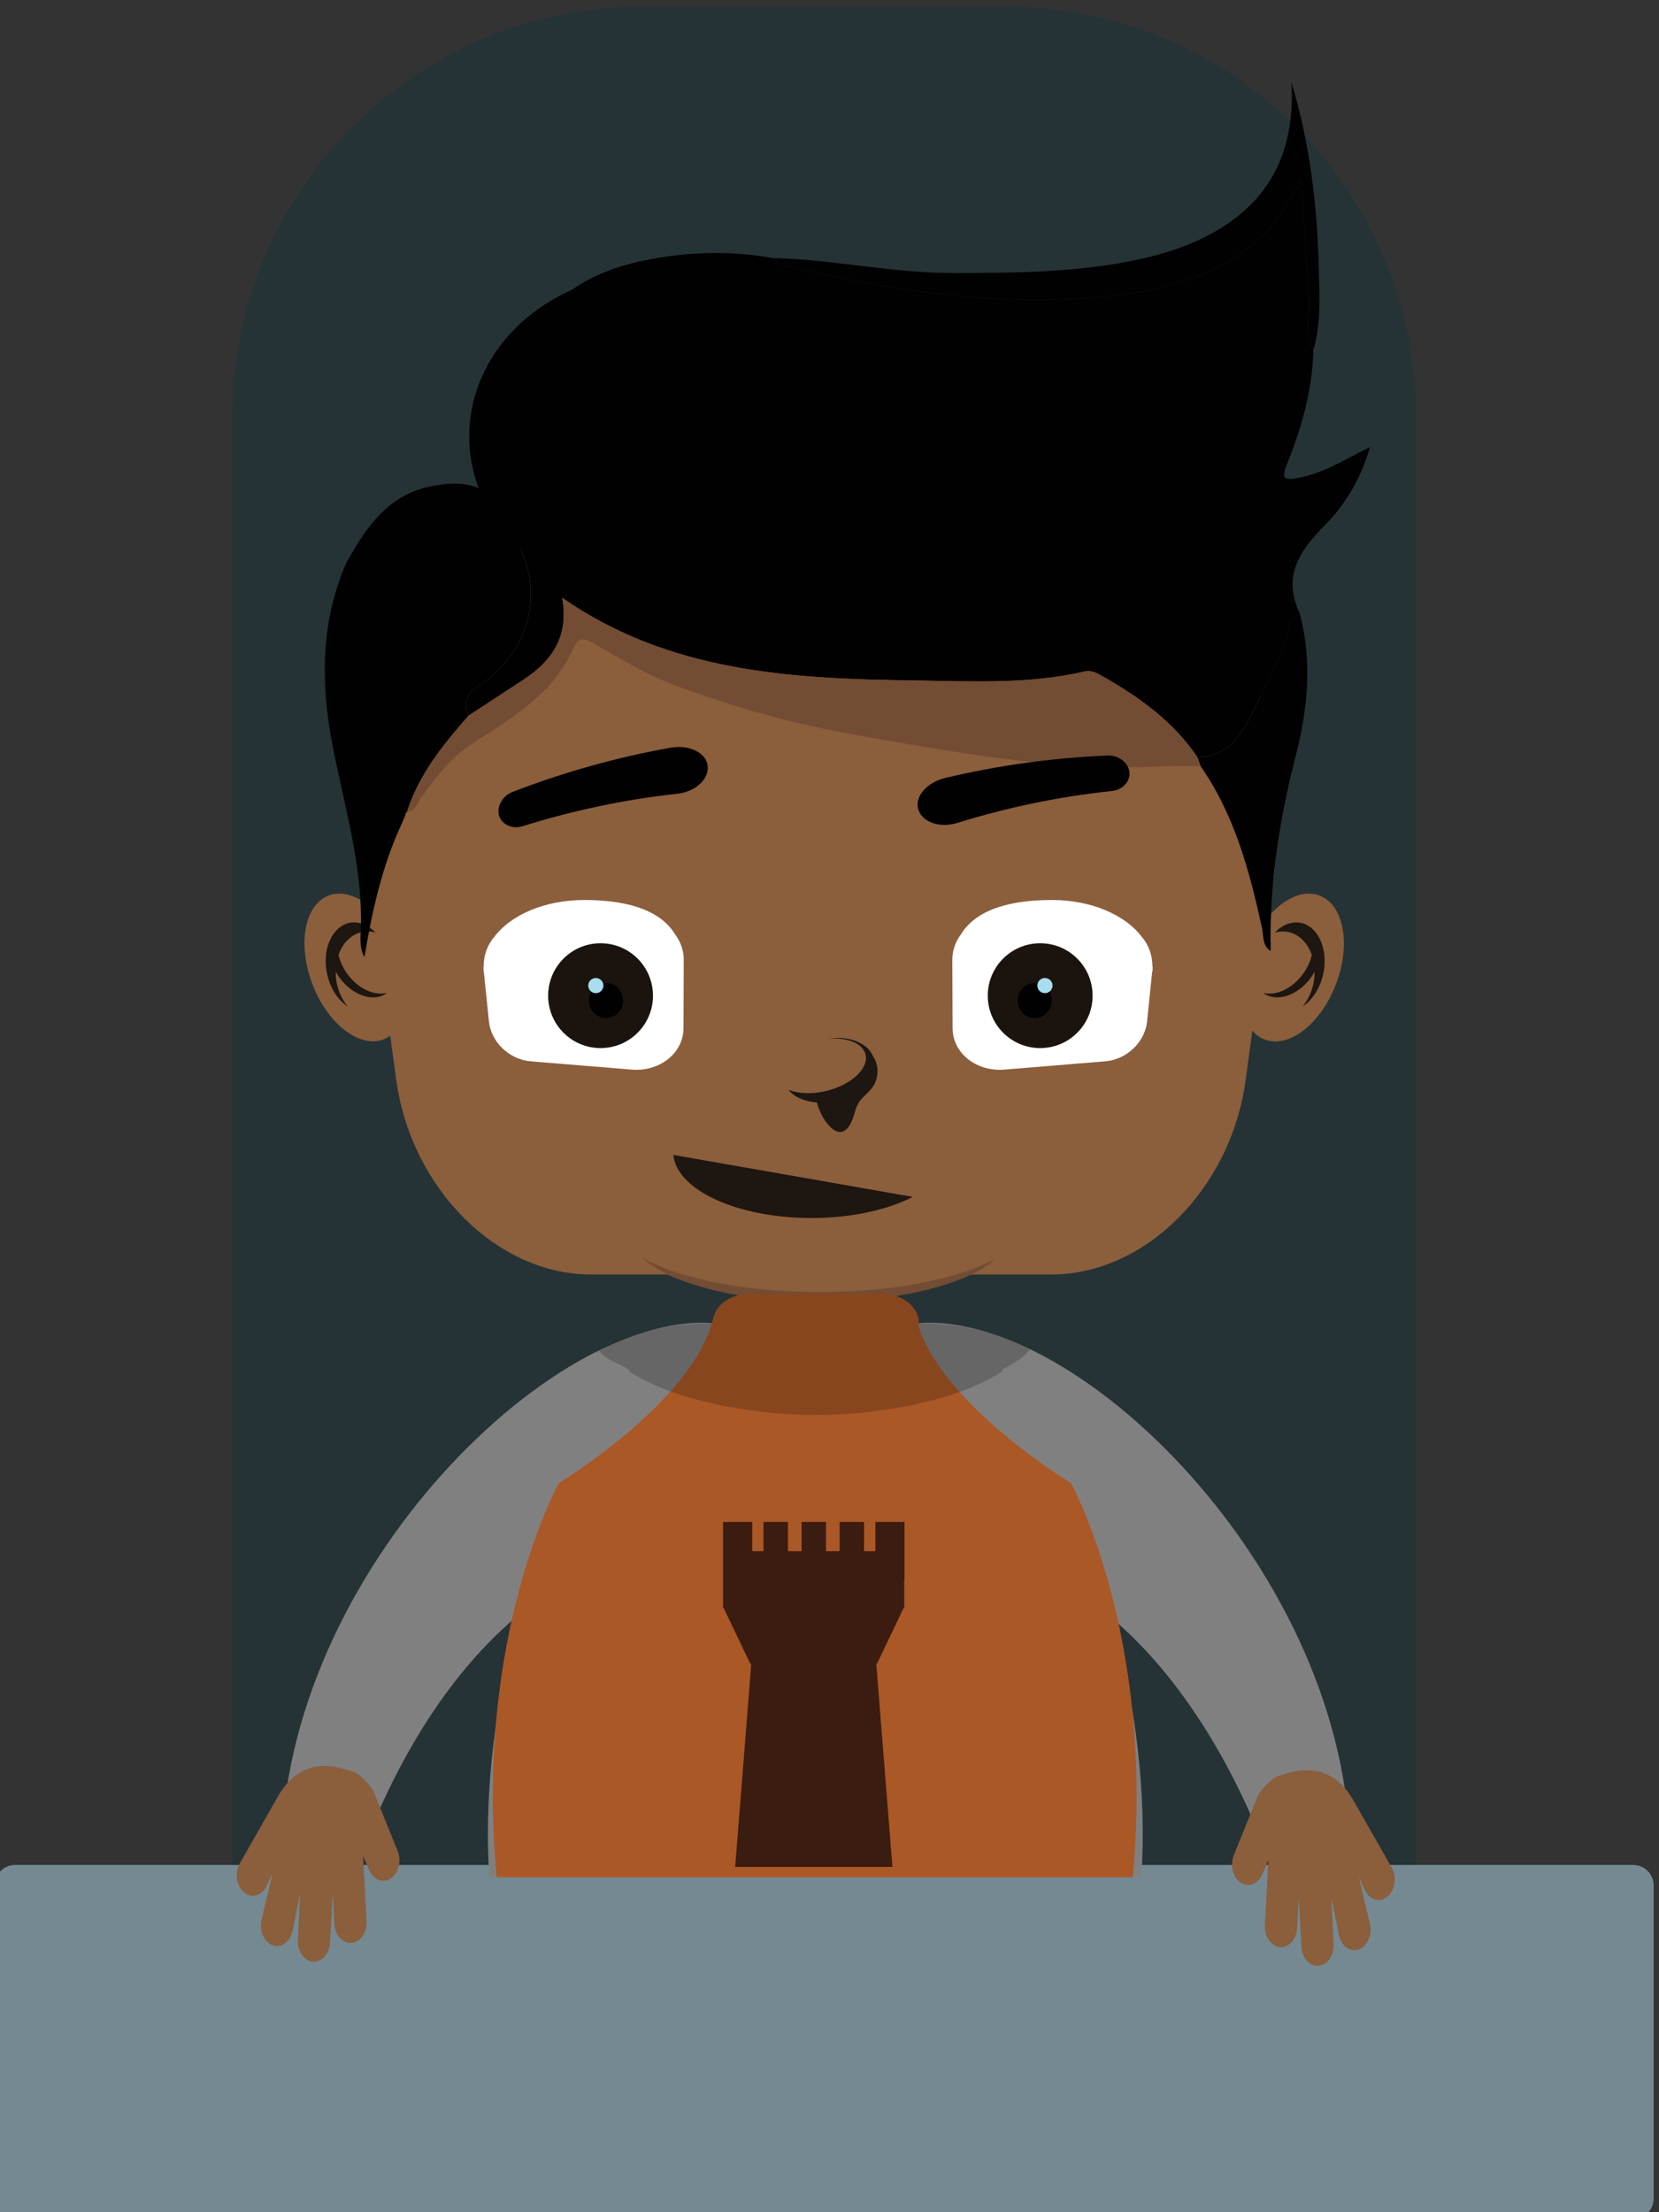
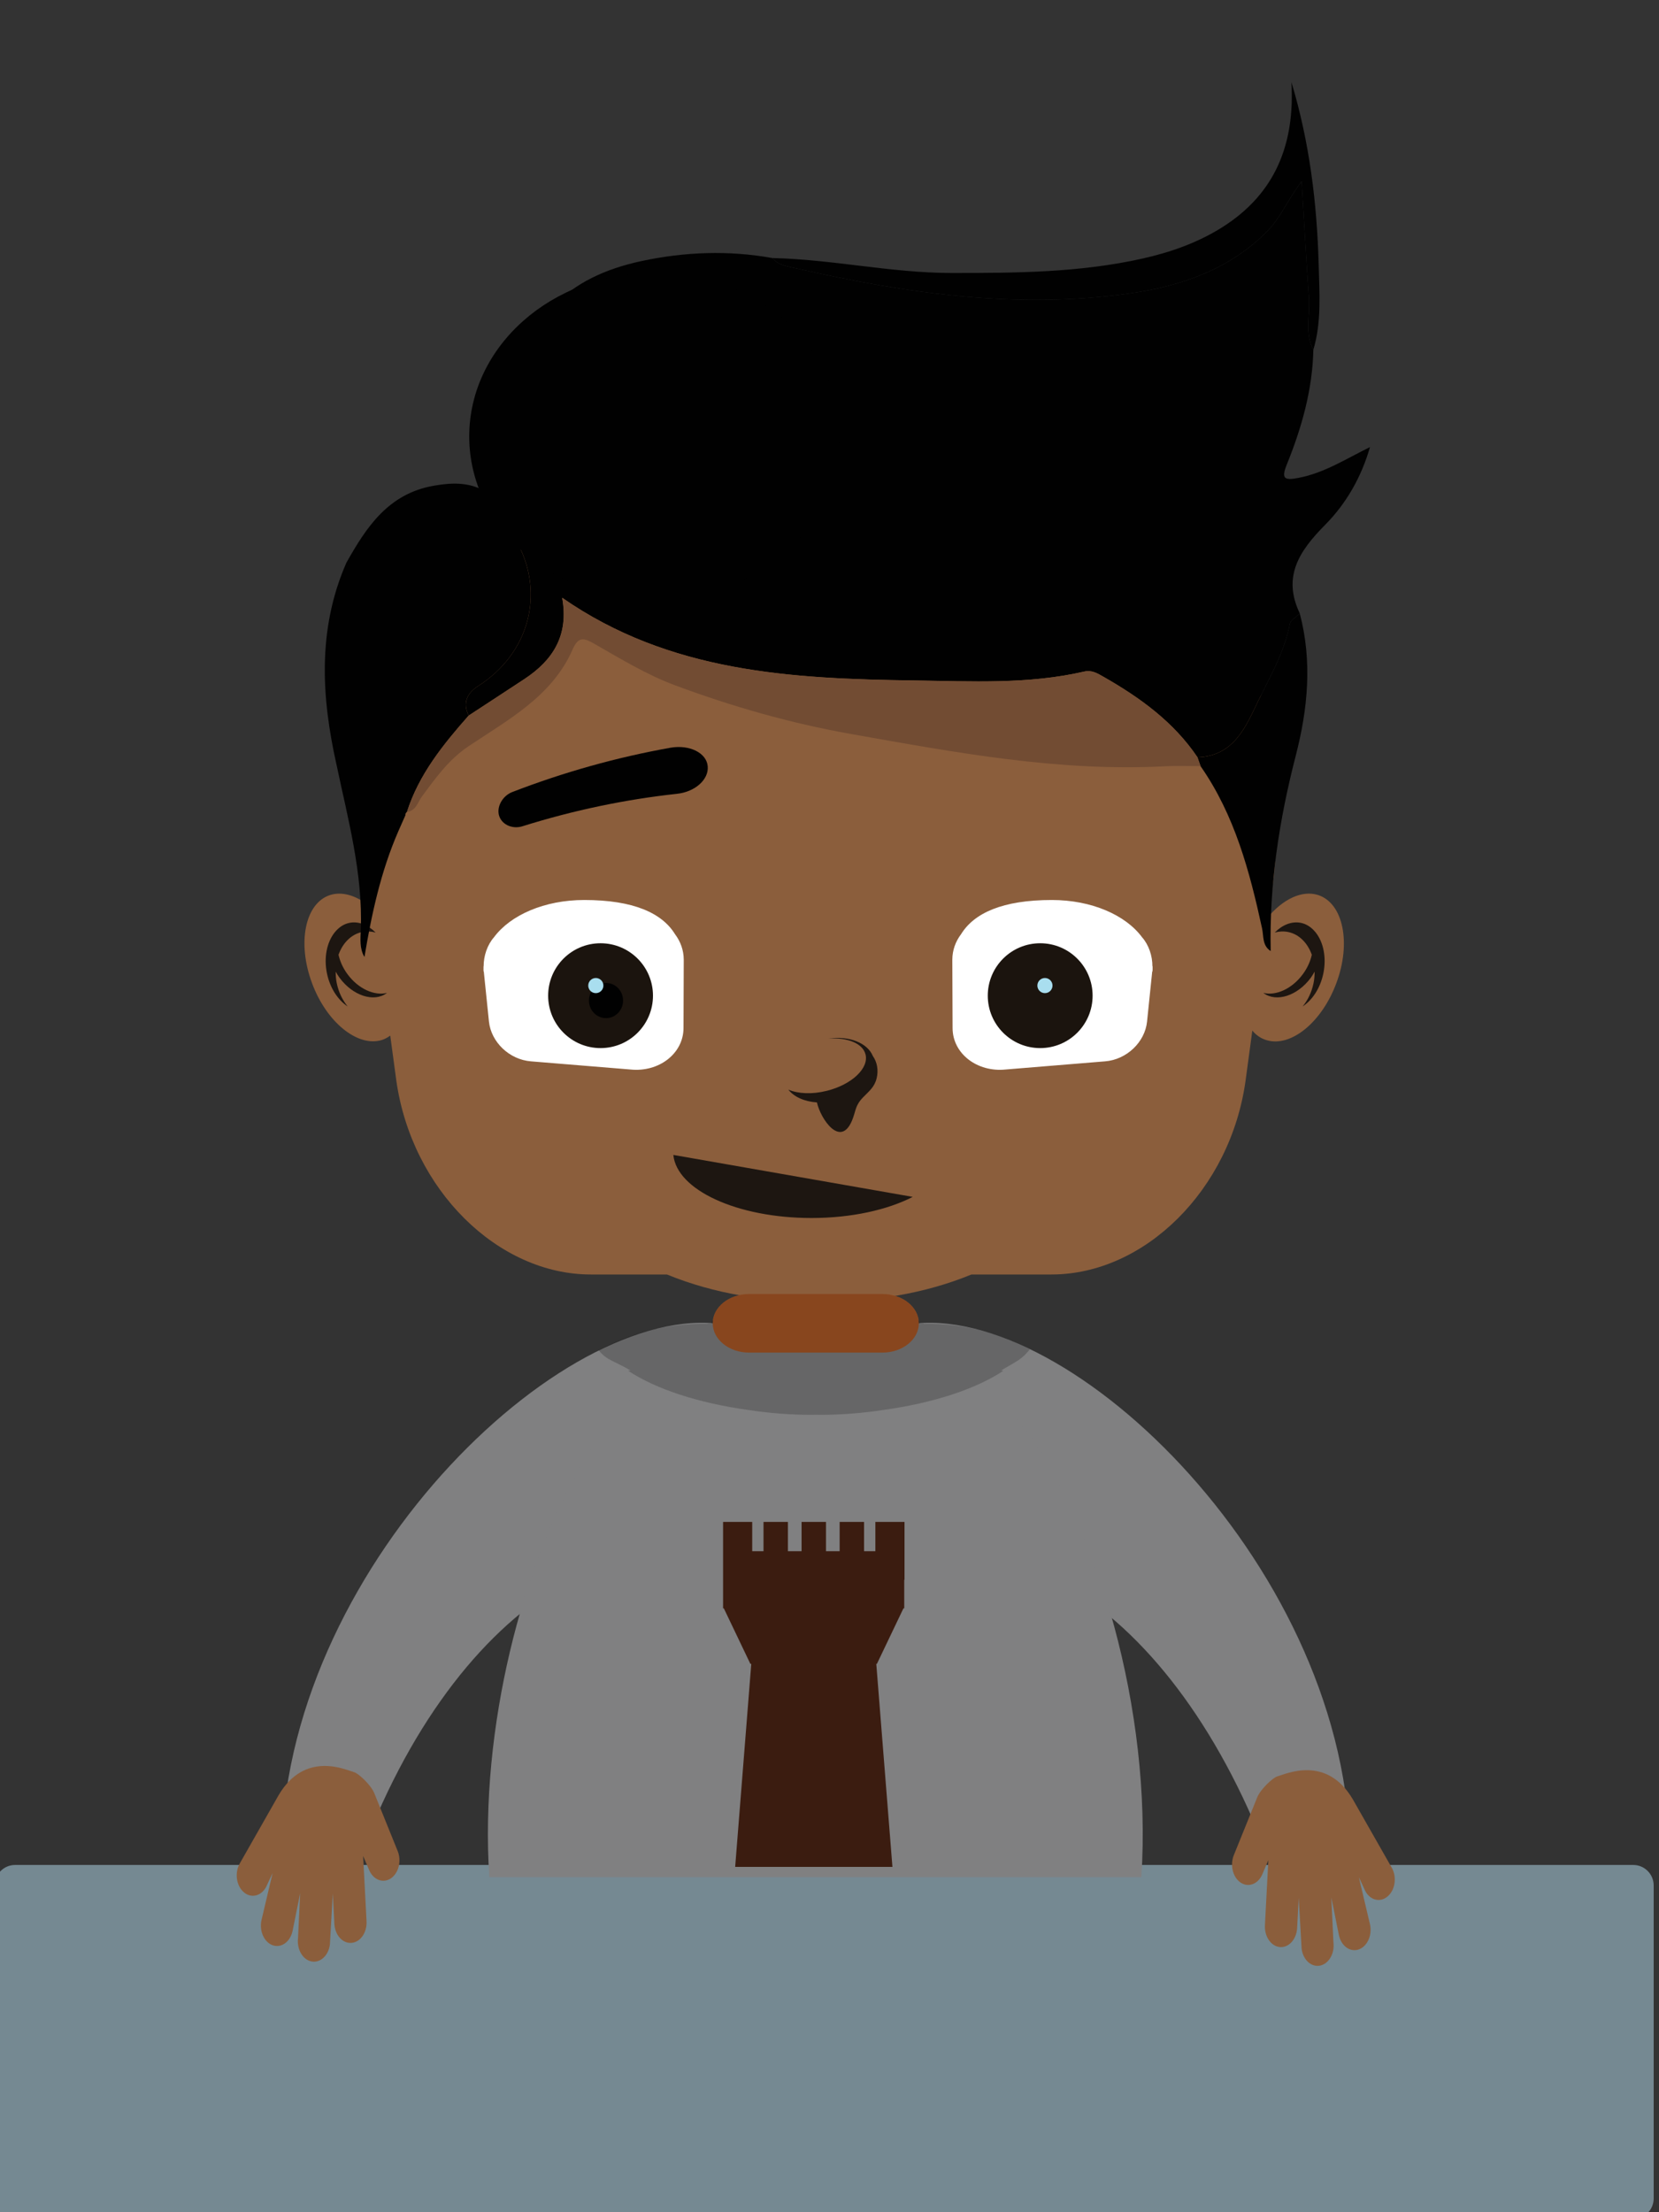
<svg xmlns="http://www.w3.org/2000/svg" version="1.1" id="Layer_1" x="0px" y="0px" width="81.469px" height="108.629px" viewBox="0 0 81.469 108.629" enable-background="new 0 0 81.469 108.629" xml:space="preserve">
  <rect x="0" y="0" width="81.469" height="108.629" fill="#333333" stroke="none" />
-   <path fill="#253336" d="M69.532,94.795V20.449c0-11.113-9.01-20.122-20.123-20.122H31.537c-11.113,0-20.123,9.009-20.123,20.122  v74.346H69.532z" />
  <path fill="#758992" d="M81.208,107.949c0,0.556-0.449,1.007-1.006,1.007H0.744c-0.557,0-1.006-0.451-1.006-1.007V92.581  c0-0.556,0.449-1.007,1.006-1.007h79.458c0.557,0,1.006,0.451,1.006,1.007V107.949z" />
  <path fill="#8B5E3C" d="M64.725,43.947c-0.791-0.251-1.719,0.205-2.469,1.096l0.008-0.052c0.008-0.063,0.006-0.124,0.014-0.189  c0.068-0.36,0.137-0.726,0.191-1.102c1.902-13.821-7.947-26.909-22.315-26.909c-14.373,0-24.174,13.088-22.228,26.909  c0.033,0.241,0.08,0.479,0.127,0.724c-0.604-0.464-1.26-0.658-1.84-0.477c-1.236,0.397-1.627,2.354-0.891,4.325  c0.709,1.921,2.24,3.156,3.426,2.796c0.154-0.05,0.291-0.126,0.416-0.218l0.295,2.187c0.756,5.402,5.006,9.543,9.547,9.543h3.746  c2.34,0.959,4.855,1.344,7.479,1.344s5.14-0.385,7.476-1.344h3.936c4.545,0,8.789-4.141,9.527-9.543l0.328-2.432  c0.19,0.226,0.422,0.387,0.699,0.469c1.19,0.362,2.715-0.874,3.428-2.802C66.362,46.306,65.965,44.345,64.725,43.947z" />
  <path fill="#FFFFFF" d="M56.602,47.708c0-0.479-0.008-0.207-0.01-0.252c0.004-0.518-0.18-1.064-0.508-1.434  c-0.81-1.096-2.486-1.83-4.43-1.83c-2.421,0-3.82,0.643-4.457,1.677c-0.27,0.357-0.429,0.781-0.431,1.257l0.013,3.353  c0,1.258,1.211,2.182,2.608,2.036l4.877-0.4c1.073-0.084,1.963-0.952,2.065-1.953l0.262-2.543c0.002-0.011,0,0.09,0,0.09  L56.602,47.708L56.602,47.708z" />
  <path fill="#FFFFFF" d="M23.742,47.708c0-0.479,0.006-0.207,0.008-0.252c-0.004-0.518,0.182-1.064,0.508-1.434  c0.811-1.096,2.488-1.83,4.432-1.83c2.42,0,3.82,0.643,4.457,1.677c0.268,0.357,0.428,0.781,0.43,1.257l-0.012,3.353  c-0.002,1.258-1.213,2.182-2.609,2.036l-4.879-0.4c-1.072-0.084-1.961-0.952-2.066-1.953l-0.262-2.543  c0-0.011,0.002,0.09,0.002,0.09L23.742,47.708L23.742,47.708z" />
  <path fill="#1D1611" d="M33.066,56.71c0.168,1.724,3.137,3.097,6.785,3.097c1.965,0,3.729-0.4,4.972-1.037L33.066,56.71z" />
  <path fill="#1D1611" d="M17.066,47.837c-0.227-0.305-0.369-0.635-0.443-0.955c0.205-0.572,0.615-1.003,1.158-1.117  c0.223-0.047,0.447-0.033,0.664,0.025c-0.375-0.376-0.838-0.569-1.293-0.474c-0.279,0.058-0.516,0.224-0.703,0.452  c-0.008,0.01-0.016,0.017-0.021,0.025c-0.373,0.473-0.535,1.221-0.371,2.009c0.152,0.724,0.543,1.306,1.016,1.617  c-0.252-0.305-0.443-0.694-0.535-1.137c-0.041-0.194-0.053-0.385-0.053-0.572c0.057,0.104,0.119,0.205,0.193,0.305  c0.648,0.879,1.682,1.215,2.309,0.751c0.006-0.004,0.008-0.01,0.014-0.012C18.387,48.906,17.598,48.558,17.066,47.837z" />
  <path fill="#1D1611" d="M63.977,47.837c0.227-0.305,0.371-0.635,0.443-0.955c-0.205-0.572-0.613-1.003-1.158-1.117  c-0.223-0.047-0.447-0.033-0.664,0.025c0.375-0.376,0.838-0.569,1.293-0.474c0.279,0.058,0.516,0.224,0.703,0.452  c0.008,0.01,0.016,0.017,0.021,0.025c0.373,0.473,0.534,1.221,0.37,2.009c-0.151,0.724-0.541,1.306-1.017,1.617  c0.253-0.305,0.443-0.694,0.535-1.137c0.041-0.194,0.054-0.385,0.054-0.572c-0.058,0.104-0.119,0.205-0.19,0.305  c-0.65,0.879-1.685,1.215-2.312,0.751c-0.005-0.004-0.009-0.01-0.013-0.012C62.657,48.906,63.446,48.558,63.977,47.837z" />
  <path fill="#1D1611" d="M42.862,51.85c-0.271-0.649-1.168-0.997-2.176-0.855c0.924-0.062,1.682,0.234,1.818,0.78  c0.172,0.68-0.678,1.48-1.896,1.786c-0.727,0.183-1.414,0.146-1.893-0.056c0.283,0.363,0.797,0.586,1.402,0.626  c0.178,0.809,1.149,2.244,1.719,0.9c0.205-0.489,0.139-0.726,0.547-1.149c0.299-0.31,0.564-0.502,0.668-0.943  C43.143,52.556,43.079,52.159,42.862,51.85z" />
  <circle fill="#81D2ED" cx="50.6" cy="49.368" r="1.766" />
  <circle fill="#1B140E" cx="51.081" cy="48.89" r="2.574" />
-   <ellipse fill="#010101" cx="50.813" cy="49.129" rx="0.838" ry="0.864" />
  <circle fill="#A9DEEF" cx="51.314" cy="48.394" r="0.372" />
  <circle fill="#1B140E" cx="29.492" cy="48.89" r="2.574" />
  <ellipse fill="#010101" cx="29.76" cy="49.129" rx="0.838" ry="0.864" />
  <circle fill="#A9DEEF" cx="29.259" cy="48.394" r="0.372" />
  <path fill="#010101" d="M24.52,40.086c0.158,0.438,0.686,0.638,1.154,0.48c2.514-0.788,5.049-1.313,7.566-1.588  c0.883-0.091,1.572-0.693,1.514-1.351l0,0c-0.055-0.658-0.889-1.071-1.82-0.914c-2.631,0.47-5.244,1.197-7.803,2.188  C24.652,39.103,24.365,39.651,24.52,40.086L24.52,40.086z" />
-   <path fill="#724C33" d="M40.248,63.443c-3.713,0-6.947-0.672-8.676-1.668c1.326,1.254,4.705,2.147,8.676,2.147  c3.973,0,7.352-0.896,8.678-2.147C47.198,62.771,43.963,63.443,40.248,63.443z" />
  <path fill="#010101" d="M64.495,17.178c-0.043,1.966-0.574,3.829-1.305,5.635c-0.285,0.705-0.105,0.78,0.559,0.655  c1.279-0.239,2.349-0.938,3.527-1.514c-0.426,1.483-1.172,2.778-2.201,3.816c-1.268,1.278-2.111,2.541-1.246,4.35  c-0.17,0.174-0.457,0.326-0.492,0.522c-0.258,1.362-0.955,2.563-1.547,3.771c-0.602,1.231-1.172,2.711-2.983,2.772  c-1.173-1.739-2.824-2.933-4.63-3.962c-0.301-0.171-0.565-0.333-0.936-0.248c-2.744,0.634-5.539,0.476-8.314,0.437  c-6.035-0.082-12.037-0.389-17.318-4.061c0.334,1.846-0.455,3.068-1.857,3.992c-0.91,0.6-1.822,1.194-2.734,1.791  c-0.314-0.619-0.072-1.104,0.449-1.439c2.578-1.647,3.223-4.561,2-6.929c-0.355-0.688-0.859-1.325-0.918-2.14  c0.646,0.276,0.756,0.068,0.643-0.572c-0.271-1.562-0.311-3.139-0.027-4.705c0.664-3.685,2.637-5.74,6.348-6.533  c2.115-0.451,4.26-0.533,6.406-0.148c0.324,0.38,0.807,0.421,1.246,0.521c5.385,1.228,10.823,2.002,16.344,1.212  c2.504-0.357,4.889-1.182,6.736-3.058c0.625-0.635,0.953-1.469,1.674-2.438c0.133,2.119,0.229,3.916,0.36,5.713  C64.34,15.474,64.059,16.356,64.495,17.178z" />
  <path fill="#010101" d="M24.547,24.628c0.059,0.814,0.563,1.451,0.918,2.14c1.223,2.368,0.578,5.281-2,6.929  c-0.521,0.334-0.764,0.82-0.449,1.438c-1.256,1.426-2.445,2.891-3.031,4.732c-0.057,0.04-0.082,0.094-0.076,0.162  c-0.115,0.262-0.23,0.521-0.346,0.783c-0.863,1.979-1.313,4.065-1.666,6.178c-0.248-0.418-0.195-0.885-0.18-1.329  c0.104-2.769-0.623-5.413-1.186-8.085c-0.754-3.354-0.945-6.683,0.475-9.938c0.986-1.756,2.064-3.402,4.307-3.79  c0.844-0.146,1.656-0.181,2.434,0.232c0.041,0.508,0.375,0.597,0.807,0.552L24.547,24.628z" />
  <path fill="#010101" d="M64.495,17.178c-0.436-0.822-0.154-1.704-0.217-2.558c-0.131-1.797-0.229-3.594-0.361-5.713  c-0.721,0.969-1.049,1.803-1.674,2.438c-1.848,1.876-4.232,2.7-6.736,3.058c-5.521,0.79-10.959,0.016-16.343-1.212  c-0.439-0.101-0.922-0.142-1.246-0.521c2.946,0.063,5.835,0.731,8.794,0.734c3.164,0.002,6.318-0.014,9.424-0.715  c1.361-0.308,2.666-0.768,3.854-1.51c2.67-1.672,3.598-4.143,3.428-7.146c0.881,2.916,1.256,5.916,1.338,8.95  C64.792,14.38,64.905,15.8,64.495,17.178z" />
  <path fill="#010101" d="M58.805,37.187c1.813-0.062,2.383-1.541,2.984-2.772c0.592-1.208,1.289-2.409,1.547-3.771  c0.035-0.196,0.322-0.349,0.492-0.522c0.623,2.35,0.397,4.684-0.199,6.992c-0.813,3.147-1.301,6.33-1.229,9.586  c-0.422-0.27-0.338-0.726-0.424-1.117c-0.61-2.799-1.341-5.555-3.019-7.962C58.909,37.476,58.858,37.332,58.805,37.187z" />
  <path fill="#724C33" d="M58.805,37.187c0.053,0.146,0.104,0.289,0.154,0.433c-0.59,0.001-1.183-0.024-1.771,0.007  c-5.211,0.271-10.284-0.68-15.375-1.582c-2.985-0.528-5.874-1.355-8.692-2.406c-1.361-0.51-2.629-1.281-3.896-2.005  c-0.545-0.313-0.813-0.413-1.113,0.271c-1.004,2.285-3.15,3.429-5.104,4.738c-0.969,0.649-1.611,1.553-2.279,2.453  c-0.217,0.291-0.287,0.709-0.746,0.773c0.586-1.842,1.775-3.307,3.031-4.732c0.912-0.597,1.824-1.19,2.734-1.791  c1.402-0.924,2.191-2.146,1.857-3.992c5.281,3.672,11.283,3.979,17.318,4.061c2.775,0.039,5.57,0.197,8.314-0.437  c0.369-0.085,0.635,0.077,0.936,0.248C55.981,34.254,57.633,35.448,58.805,37.187z" />
  <ellipse fill="#010101" cx="32.129" cy="21.429" rx="9.086" ry="8.034" />
  <path fill="#808081" d="M14.061,87.956l3.281,4.185c4.68-13.604,14.174-18.929,20.844-14.271l-0.941-12.281  C30.357,62.002,16.076,74.137,14.061,87.956z M42.875,65.589L41.932,77.87c6.672-4.658,16.107,0.942,20.787,14.548l3.34-4.462  C64.042,74.137,49.762,62.002,42.875,65.589z" />
  <path fill="none" stroke="#010101" stroke-width="0.48" stroke-miterlimit="10" d="M56.118,93.087" />
  <path fill="none" stroke="#010101" stroke-width="0.48" stroke-miterlimit="10" d="M56.204,93.21" />
  <path fill="#8B5E3C" d="M68.346,91.71l-1.906-3.347c-1.297-2.221-3.314-1.245-3.723-1.135c-0.199,0.057-0.803,0.609-0.975,1.017  l-1.156,2.856c-0.195,0.494-0.039,1.099,0.352,1.348s0.867,0.049,1.064-0.446l0.283-0.664l-0.168,3.201  c-0.027,0.553,0.303,1.03,0.737,1.065c0.438,0.037,0.813-0.381,0.845-0.934l0.077-1.488l0.142,2.5  c0.067,0.545,0.473,0.92,0.904,0.834c0.43-0.086,0.729-0.599,0.659-1.146l-0.104-2.204l0.369,1.836  c0.107,0.537,0.539,0.861,0.961,0.725c0.426-0.138,0.683-0.684,0.574-1.219l-0.551-2.333l0.324,0.697  c0.254,0.45,0.748,0.555,1.105,0.231C68.518,92.786,68.6,92.159,68.346,91.71z" />
  <path fill="#8B5E3C" d="M19.531,90.896l-1.156-2.858c-0.172-0.406-0.775-0.96-0.975-1.015c-0.406-0.112-2.424-1.088-3.723,1.133  l-1.904,3.347c-0.254,0.45-0.174,1.075,0.184,1.397c0.355,0.322,0.85,0.219,1.104-0.231l0.326-0.698l-0.551,2.332  c-0.107,0.537,0.148,1.082,0.572,1.219c0.424,0.138,0.854-0.187,0.963-0.723l0.369-1.837l-0.105,2.204  c-0.066,0.547,0.229,1.061,0.66,1.145c0.432,0.086,0.838-0.287,0.906-0.834l0.141-2.5l0.078,1.489  c0.029,0.554,0.406,0.97,0.842,0.935C17.7,95.364,18.03,94.887,18,94.335l-0.168-3.202l0.285,0.665  c0.197,0.494,0.672,0.693,1.063,0.445C19.57,91.991,19.729,91.391,19.531,90.896z" />
  <path fill="#808081" d="M56.049,92.173c0.541-8.215-2.221-17.364-5.674-21.936c-3-3.972-7.063-5.828-10.346-5.828  c-3.299,0-7.369,1.856-10.357,5.828c-0.363,0.483-0.721,1.019-1.064,1.599c-2.916,4.898-5.063,12.991-4.58,20.337H56.049z" />
-   <path fill="#AA5826" d="M55.624,92.173c1.121-11.84-3.033-19.351-3.033-19.351s-6.565-3.969-7.567-7.998  c0,0-2.627,1.197-4.899,1.197c-2.273,0-5.131-1.197-5.131-1.197c-1.002,4.029-7.549,7.998-7.549,7.998s-4.172,7.511-3.053,19.351  H55.624z" />
  <polygon fill="#3B1C10" points="42.987,74.729 42.987,76.169 42.432,76.169 42.432,74.729 41.233,74.729 41.233,76.169   40.562,76.169 40.562,74.729 39.363,74.729 39.363,76.169 38.693,76.169 38.693,74.729 37.494,74.729 37.494,76.169 36.939,76.169   36.939,74.729 35.508,74.729 35.508,78.895 35.506,78.895 35.508,78.898 35.508,78.973 35.545,78.973 36.848,81.699 36.893,81.699   36.102,91.67 43.825,91.67 43.032,81.699 43.063,81.699 44.366,78.973 44.405,78.973 44.405,77.572 44.418,77.572 44.418,74.729 " />
  <path fill="#AA5826" d="M45.122,64.977c0,0.795-0.801,1.439-1.787,1.439h-6.55c-0.986,0-1.785-0.646-1.785-1.439l0,0  c0-0.793,0.799-1.438,1.785-1.438h6.55C44.321,63.538,45.122,64.184,45.122,64.977L45.122,64.977z" />
  <path opacity="0.2" fill="#010101" enable-background="new    " d="M50.575,66.253c-1.568-0.762-3.098-1.287-5.211-1.256  c0.004-0.027-0.117-0.008-0.189-0.006c-0.016-0.058-0.032-0.111-0.049-0.167c0,0-0.012,0.005-0.021,0.01  c0-0.002-0.002-0.004-0.002-0.005c-0.013-0.09-0.03-0.177-0.063-0.259c0-0.002,0-0.002-0.002-0.004  c-0.029-0.082-0.068-0.162-0.117-0.239c-0.002-0.002-0.004-0.005-0.006-0.009c-0.047-0.072-0.1-0.143-0.162-0.207  c-0.006-0.008-0.016-0.016-0.021-0.022c-0.06-0.059-0.118-0.114-0.188-0.166c-0.02-0.014-0.041-0.024-0.061-0.039  c-0.061-0.043-0.123-0.083-0.191-0.116c-0.035-0.021-0.074-0.033-0.113-0.051c-0.057-0.025-0.112-0.052-0.174-0.07  c-0.059-0.021-0.123-0.032-0.186-0.047c-0.045-0.012-0.09-0.024-0.137-0.033c-0.111-0.018-0.229-0.027-0.348-0.027h-6.551  c-0.119,0-0.234,0.011-0.348,0.027c-0.047,0.009-0.092,0.021-0.137,0.033c-0.063,0.015-0.125,0.025-0.184,0.047  c-0.063,0.02-0.117,0.045-0.176,0.07c-0.037,0.018-0.076,0.03-0.113,0.051c-0.068,0.033-0.129,0.073-0.191,0.116  c-0.02,0.015-0.041,0.025-0.059,0.039c-0.068,0.052-0.129,0.107-0.188,0.166c-0.008,0.009-0.016,0.015-0.022,0.022  c-0.062,0.064-0.115,0.136-0.162,0.209c-0.002,0.002-0.004,0.005-0.004,0.007c-0.049,0.077-0.088,0.157-0.119,0.239  c0,0.002,0,0.002,0,0.004c-0.031,0.082-0.053,0.169-0.063,0.259c-0.002,0.001-0.002,0.003-0.002,0.005  c-0.012-0.005-0.023-0.01-0.023-0.01c-0.014,0.056-0.031,0.109-0.049,0.167c-0.072-0.002-0.191-0.021-0.189,0.006  c-2.111-0.031-3.789,0.494-5.357,1.301c0.402,0.506,0.775,0.527,1.566,0.995c-0.039,0.006-0.078,0.011-0.115,0.016  c1.355,0.896,3.447,1.588,5.932,1.929c0.969,0.147,1.986,0.233,3.035,0.233c0.082,0,0.162-0.003,0.244-0.003  s0.162,0.003,0.246,0.003c1.049,0,2.066-0.086,3.037-0.233c2.482-0.341,4.576-1.031,5.93-1.929c-0.035-0.005-0.076-0.01-0.113-0.016  C49.948,66.825,50.172,66.758,50.575,66.253z" />
-   <path fill="#010101" d="M55.467,37.94c0.033,0.464-0.375,0.858-0.867,0.899c-2.619,0.28-5.154,0.811-7.57,1.563  c-0.844,0.269-1.719-0.009-1.928-0.635l0,0c-0.211-0.626,0.389-1.337,1.305-1.565c2.598-0.618,5.287-0.994,8.027-1.105  C54.954,37.089,55.436,37.478,55.467,37.94L55.467,37.94z" />
</svg>